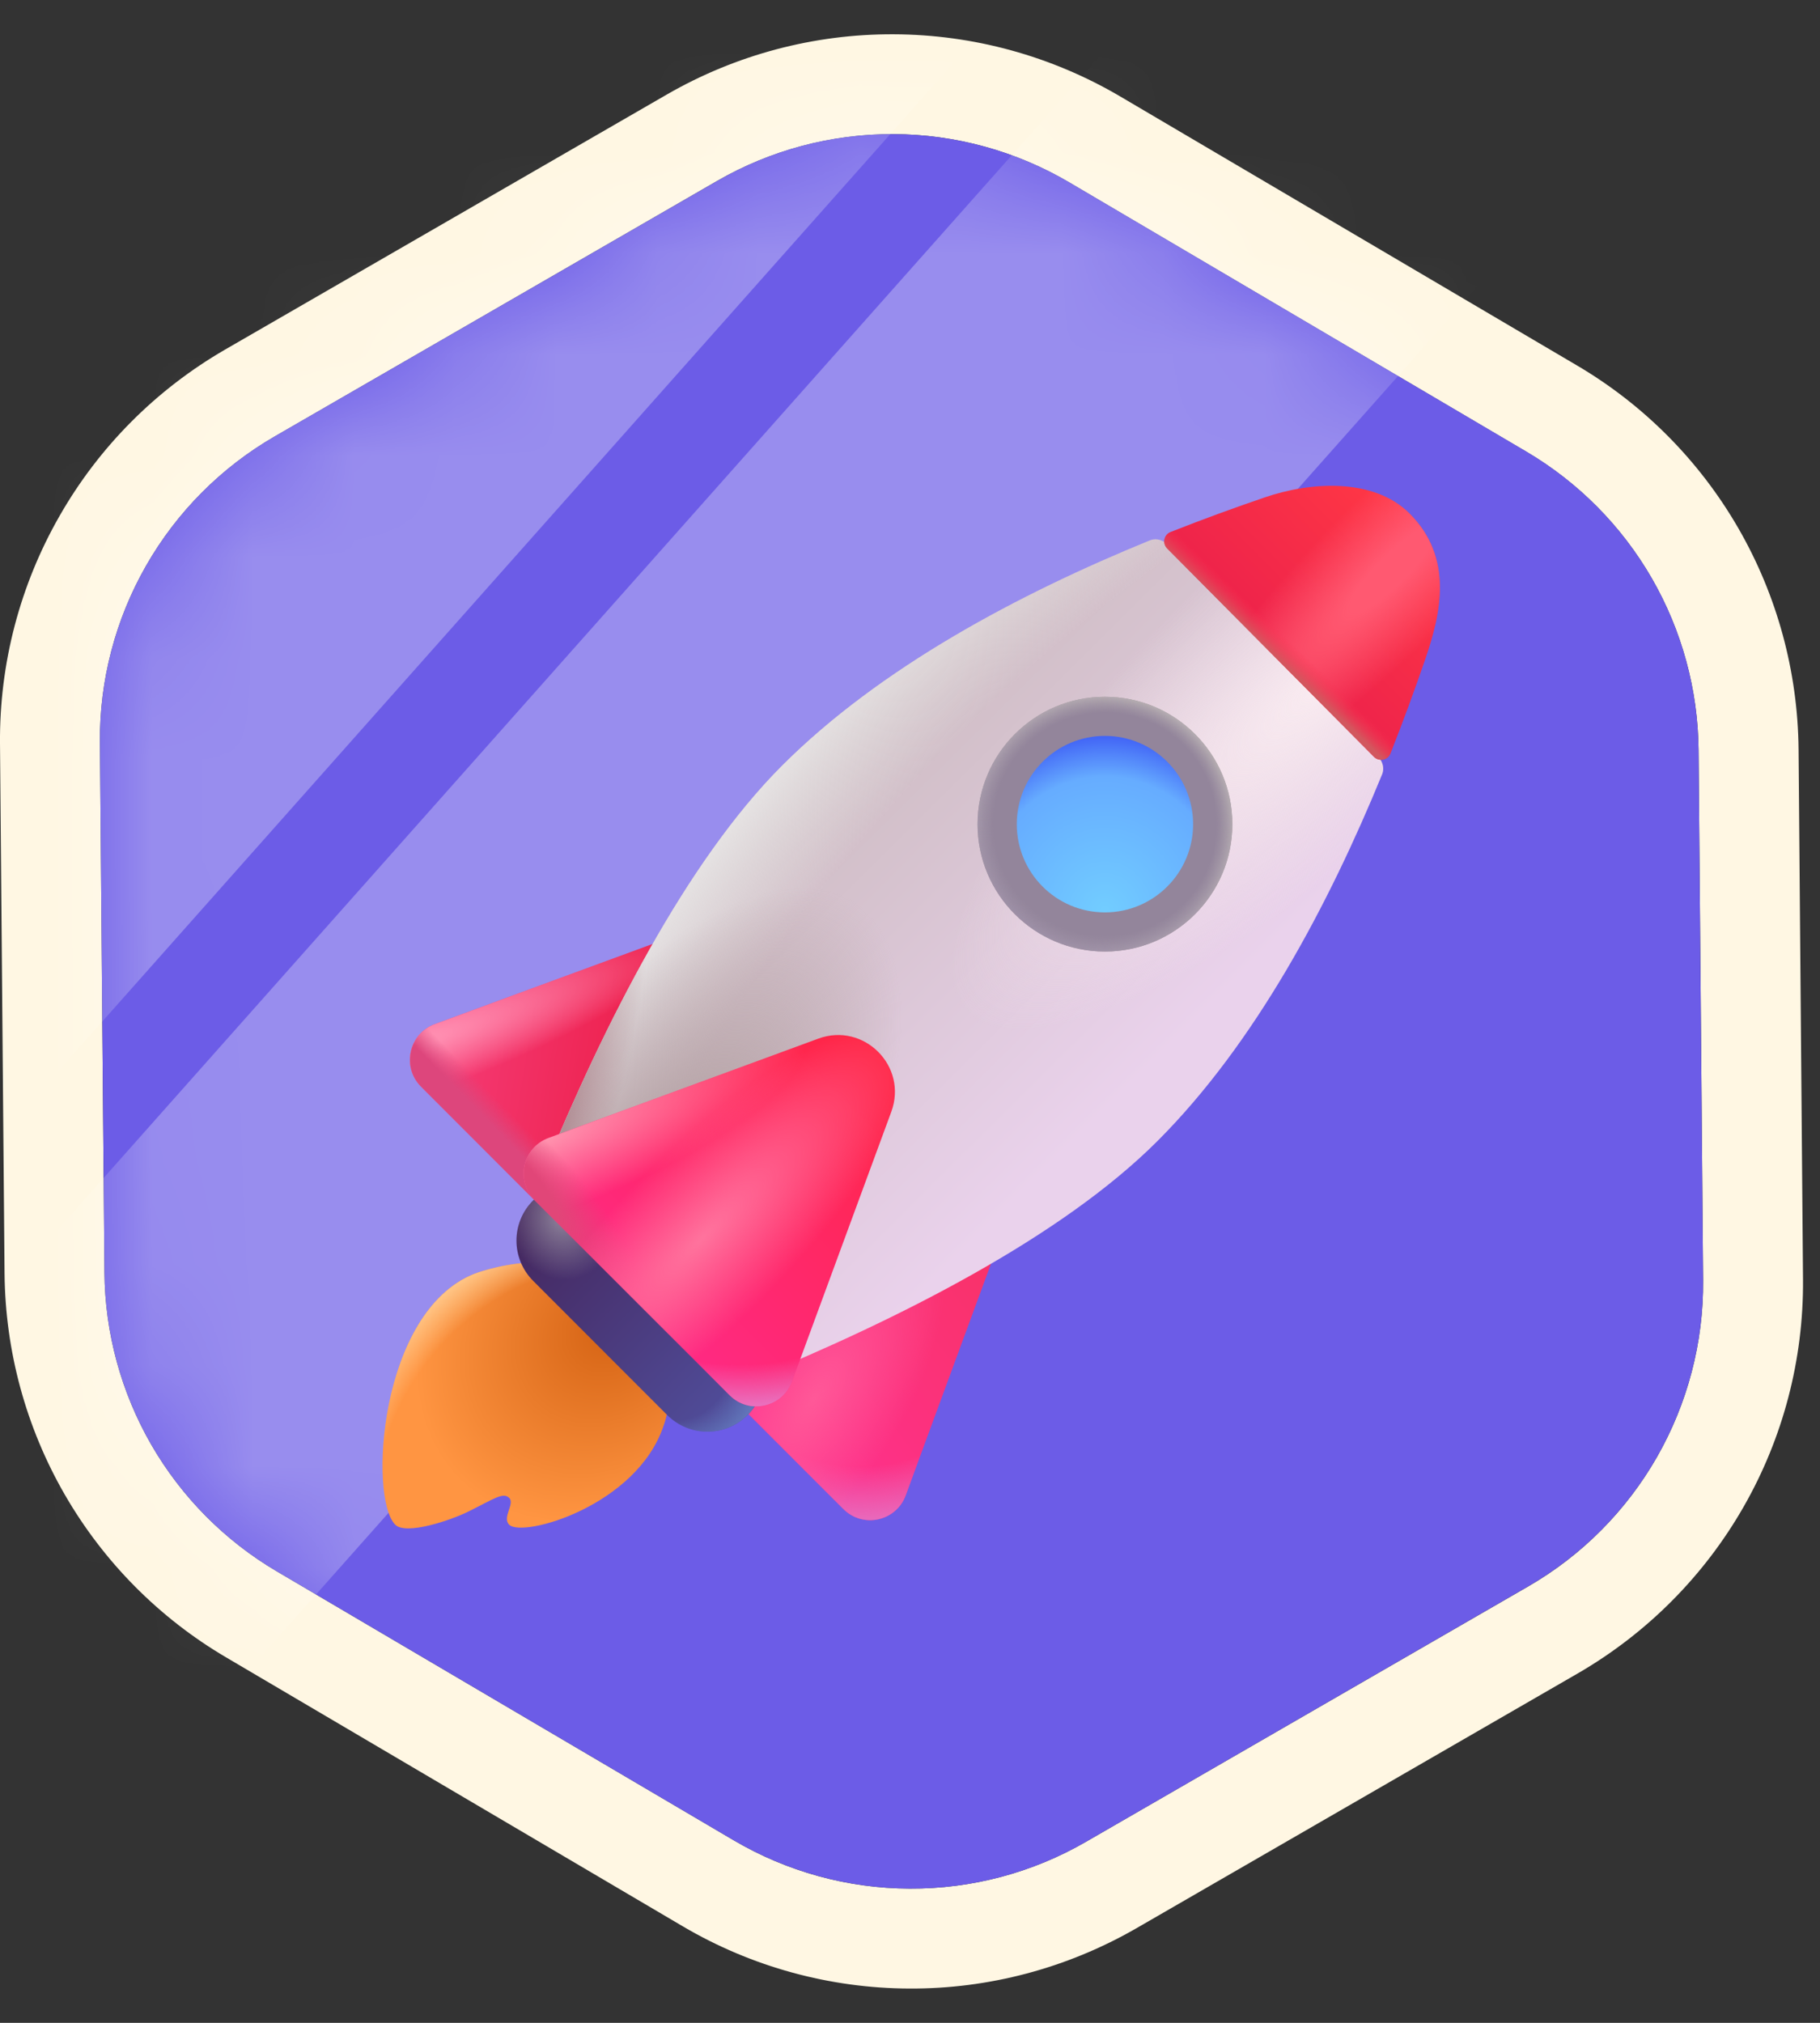
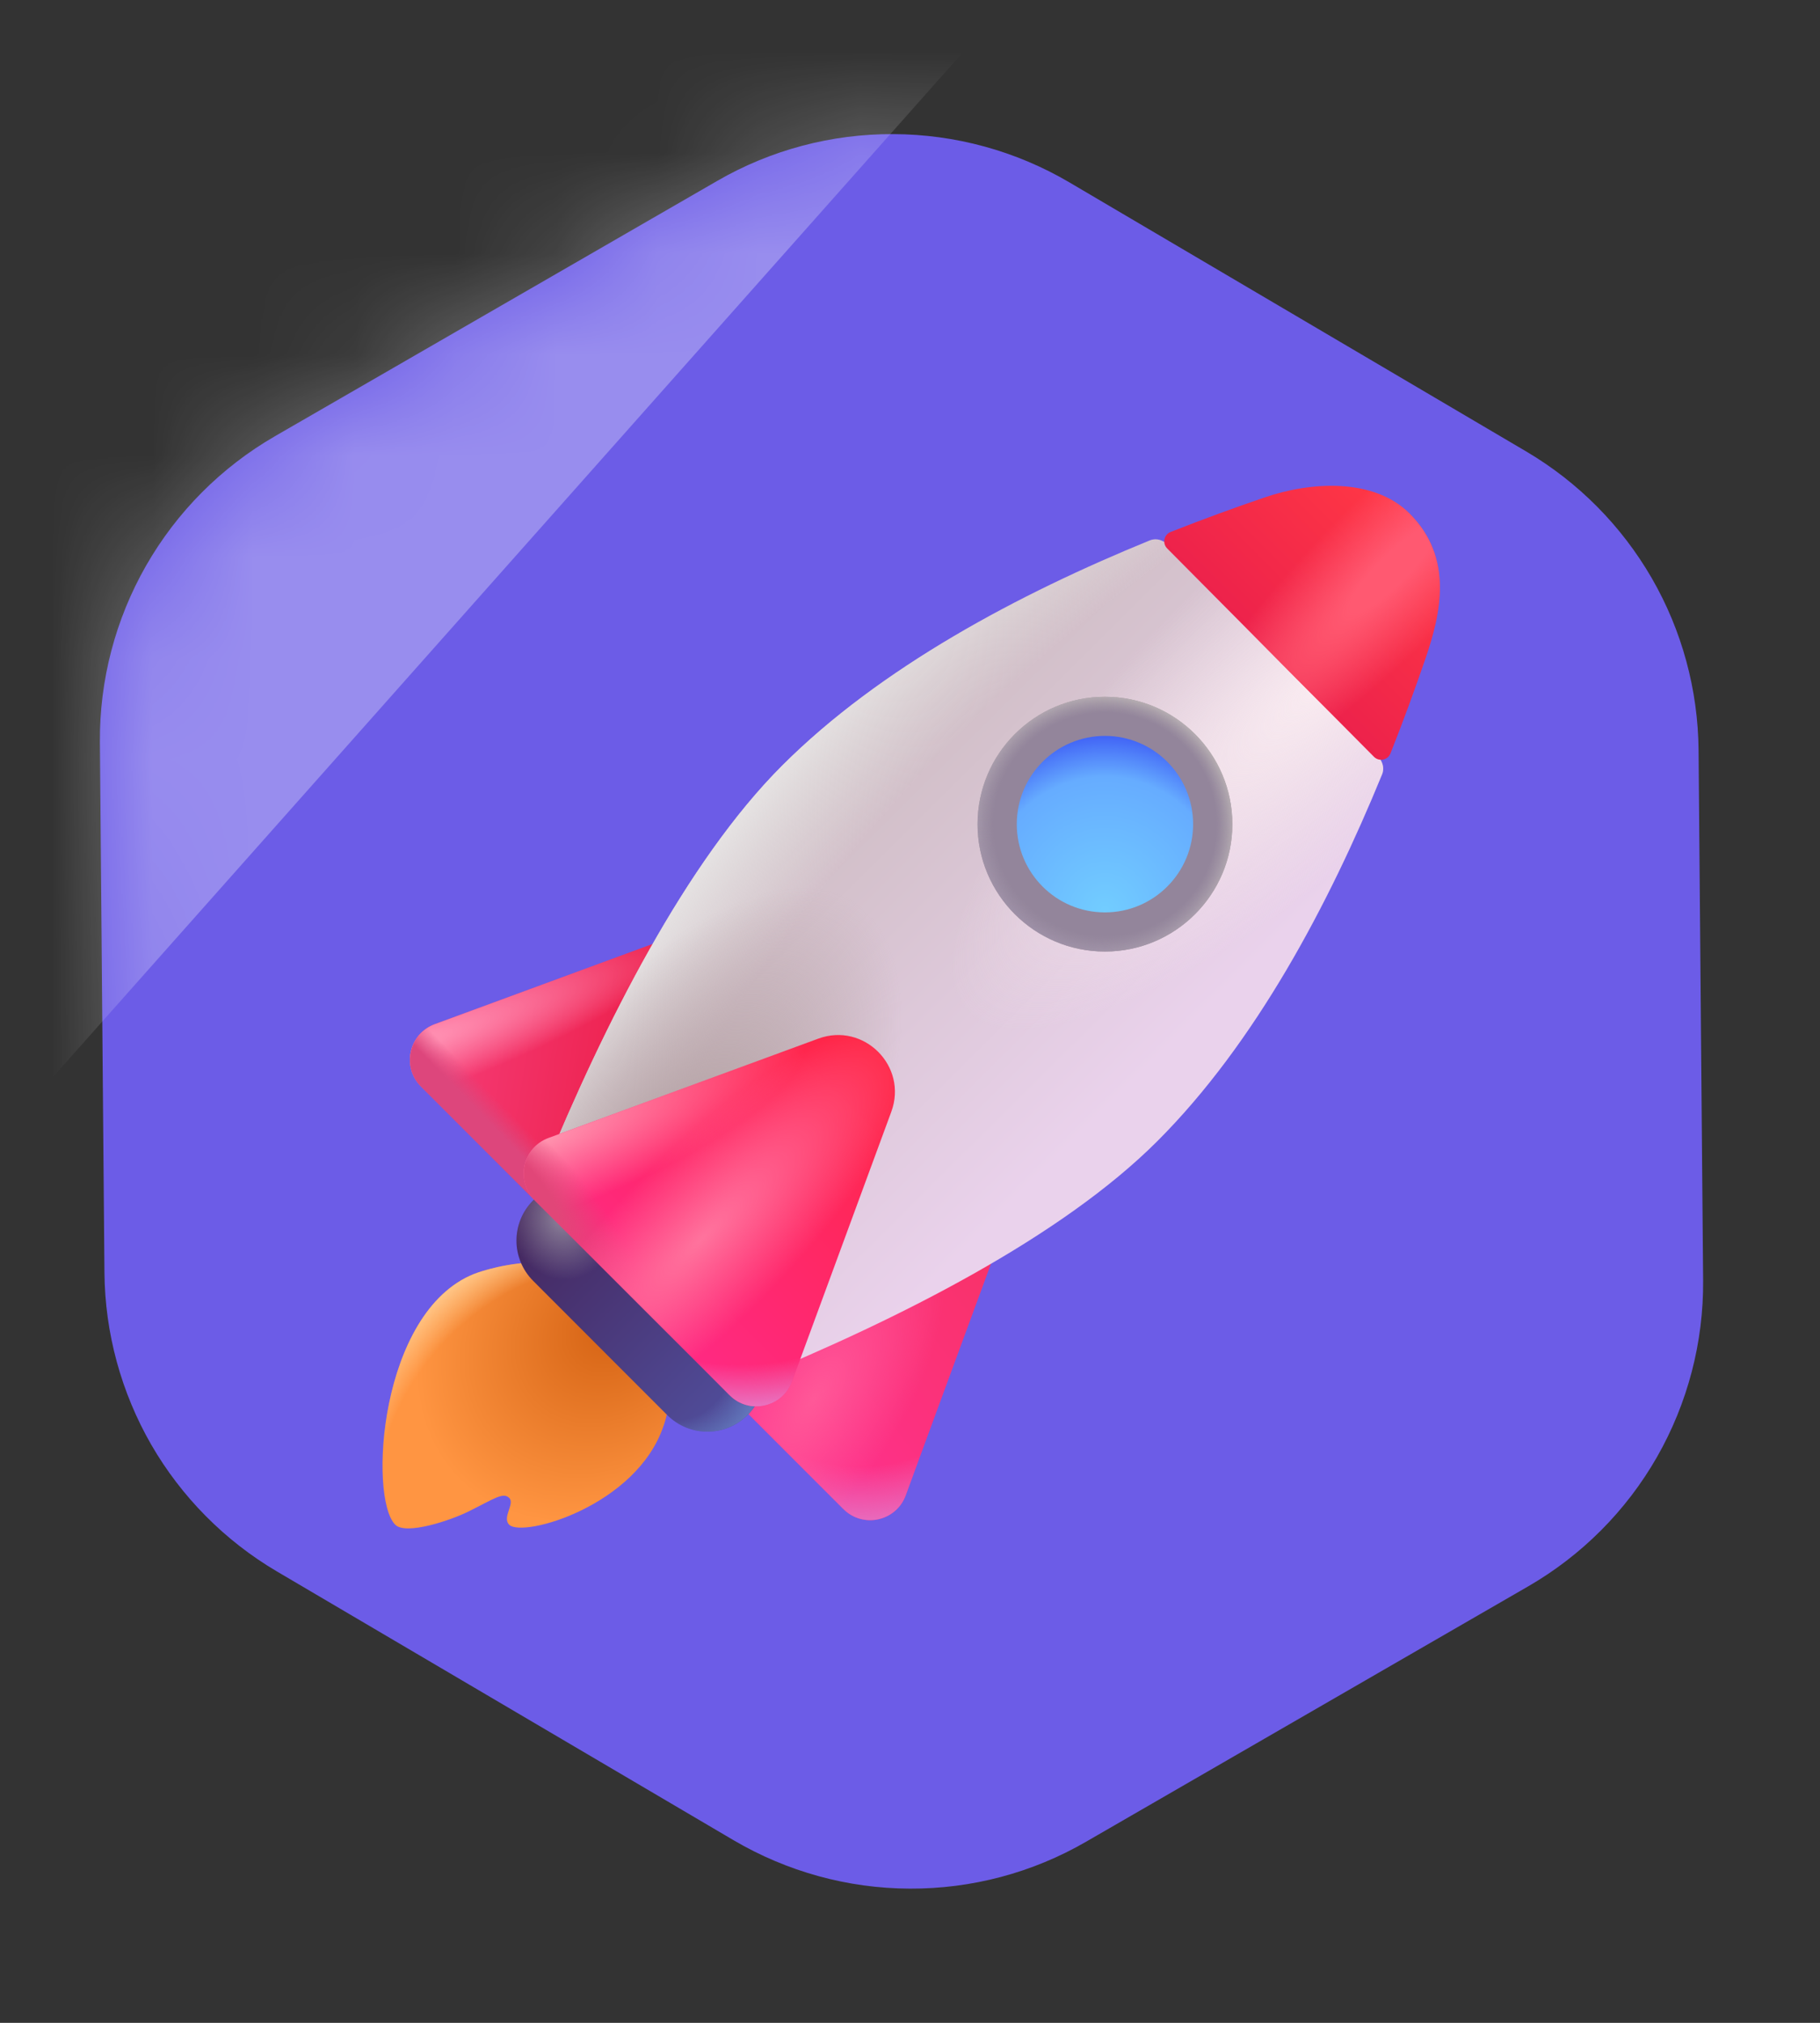
<svg xmlns="http://www.w3.org/2000/svg" width="18" height="20" viewBox="0 0 18 20" fill="none">
  <rect x="0" y="0" width="18" height="20" fill="#333333" stroke="none" />
-   <path d="M2.719 4.314C2.189 4.62 1.749 5.061 1.445 5.593C1.141 6.124 0.983 6.727 0.988 7.339L1.033 12.583C1.038 13.181 1.198 13.767 1.496 14.284C1.795 14.802 2.223 15.233 2.737 15.536L7.256 18.195C7.784 18.506 8.385 18.671 8.997 18.673C9.61 18.676 10.212 18.516 10.742 18.209L15.113 15.686C15.644 15.38 16.083 14.938 16.387 14.407C16.691 13.875 16.849 13.272 16.844 12.66L16.799 7.417C16.794 6.82 16.634 6.234 16.336 5.717C16.037 5.199 15.609 4.768 15.094 4.465L10.576 1.804C10.048 1.493 9.447 1.328 8.835 1.326C8.223 1.324 7.621 1.484 7.09 1.79L2.719 4.314ZM2.225 3.457L6.596 0.934C7.278 0.541 8.052 0.335 8.84 0.339C9.627 0.342 10.399 0.554 11.078 0.953L15.596 3.613C16.258 4.002 16.808 4.557 17.192 5.222C17.576 5.887 17.781 6.641 17.788 7.409L17.832 12.652C17.838 13.439 17.636 14.214 17.245 14.897C16.854 15.581 16.289 16.148 15.608 16.543L11.237 19.066C10.554 19.459 9.78 19.665 8.993 19.661C8.206 19.658 7.433 19.446 6.755 19.047L2.237 16.387C1.575 15.998 1.025 15.443 0.641 14.778C0.257 14.113 0.052 13.359 0.045 12.591L0 7.348C-0.006 6.561 0.197 5.786 0.588 5.103C0.978 4.419 1.543 3.852 2.225 3.457Z" fill="#FFF7E3" />
  <path d="M8.835 1.326C9.447 1.328 10.049 1.493 10.576 1.803L15.095 4.464C15.61 4.768 16.037 5.199 16.336 5.716C16.635 6.234 16.794 6.82 16.799 7.418L16.844 12.66C16.849 13.272 16.691 13.875 16.387 14.407C16.083 14.938 15.643 15.379 15.113 15.685L10.742 18.209C10.212 18.516 9.61 18.676 8.997 18.673C8.385 18.671 7.784 18.505 7.256 18.195L2.737 15.536C2.223 15.233 1.795 14.801 1.496 14.284C1.198 13.766 1.038 13.18 1.033 12.582L0.988 7.339C0.983 6.727 1.141 6.124 1.445 5.592C1.749 5.061 2.189 4.619 2.719 4.313L7.091 1.79C7.621 1.483 8.223 1.323 8.835 1.326Z" fill="#6C5CE7" />
  <mask id="mask0_506_279" style="mask-type:alpha" maskUnits="userSpaceOnUse" x="1" y="1" width="16" height="18">
-     <path d="M7.102 1.803C7.632 1.496 8.234 1.336 8.847 1.339C9.459 1.341 10.06 1.506 10.588 1.817L15.106 4.478C15.621 4.781 16.049 5.212 16.347 5.729C16.646 6.247 16.806 6.833 16.811 7.43L16.855 12.673C16.86 13.285 16.703 13.888 16.399 14.42C16.095 14.951 15.655 15.393 15.125 15.699L10.754 18.222C10.223 18.529 9.621 18.689 9.009 18.686C8.397 18.684 7.796 18.519 7.268 18.208L2.749 15.549C2.234 15.245 1.807 14.814 1.508 14.297C1.209 13.779 1.05 13.194 1.045 12.596L1 7.352C0.995 6.74 1.153 6.137 1.457 5.605C1.761 5.074 2.2 4.632 2.731 4.326L7.102 1.803Z" fill="#E88053" />
+     <path d="M7.102 1.803C7.632 1.496 8.234 1.336 8.847 1.339C9.459 1.341 10.06 1.506 10.588 1.817L15.106 4.478C15.621 4.781 16.049 5.212 16.347 5.729C16.646 6.247 16.806 6.833 16.811 7.43L16.855 12.673C16.86 13.285 16.703 13.888 16.399 14.42C16.095 14.951 15.655 15.393 15.125 15.699L10.754 18.222C10.223 18.529 9.621 18.689 9.009 18.686C8.397 18.684 7.796 18.519 7.268 18.208L2.749 15.549C2.234 15.245 1.807 14.814 1.508 14.297L1 7.352C0.995 6.74 1.153 6.137 1.457 5.605C1.761 5.074 2.2 4.632 2.731 4.326L7.102 1.803Z" fill="#E88053" />
  </mask>
  <g mask="url(#mask0_506_279)">
    <g style="mix-blend-mode:soft-light" opacity="0.3">
-       <path d="M12.943 -1.771C13.733 -2.659 15.094 -2.74 15.982 -1.95C16.871 -1.161 16.952 0.2 16.162 1.089L0.695 18.501C-0.095 19.39 -1.455 19.47 -2.344 18.681C-3.233 17.891 -3.314 16.53 -2.524 15.642L12.943 -1.771Z" fill="white" />
-     </g>
+       </g>
    <g style="mix-blend-mode:soft-light" opacity="0.3">
      <path d="M8.728 -5.071C9.518 -5.96 10.879 -6.04 11.768 -5.251C12.657 -4.461 12.737 -3.1 11.947 -2.211L-2.501 14.054C-3.291 14.943 -4.652 15.023 -5.54 14.233C-6.429 13.444 -6.51 12.083 -5.72 11.194L8.728 -5.071Z" fill="white" />
    </g>
  </g>
  <g clip-path="url(#clip0_506_279)">
    <path d="M6.968 9.144C7.418 8.979 7.856 9.416 7.69 9.866L6.708 12.534C6.614 12.791 6.285 12.864 6.091 12.67L4.164 10.743C3.971 10.55 4.043 10.221 4.3 10.126L6.968 9.144Z" fill="url(#paint0_linear_506_279)" />
    <path d="M6.968 9.144C7.418 8.979 7.856 9.416 7.69 9.866L6.708 12.534C6.614 12.791 6.285 12.864 6.091 12.67L4.164 10.743C3.971 10.55 4.043 10.221 4.3 10.126L6.968 9.144Z" fill="url(#paint1_radial_506_279)" />
    <path d="M6.968 9.144C7.418 8.979 7.856 9.416 7.69 9.866L6.708 12.534C6.614 12.791 6.285 12.864 6.091 12.67L4.164 10.743C3.971 10.55 4.043 10.221 4.3 10.126L6.968 9.144Z" fill="url(#paint2_linear_506_279)" />
    <path d="M9.218 11.394C9.668 11.229 10.106 11.666 9.94 12.117L8.958 14.784C8.864 15.041 8.535 15.114 8.341 14.92L6.414 12.993C6.221 12.8 6.293 12.471 6.55 12.376L9.218 11.394Z" fill="url(#paint3_linear_506_279)" />
    <path d="M9.218 11.394C9.668 11.229 10.106 11.666 9.94 12.117L8.958 14.784C8.864 15.041 8.535 15.114 8.341 14.92L6.414 12.993C6.221 12.8 6.293 12.471 6.55 12.376L9.218 11.394Z" fill="url(#paint4_radial_506_279)" />
    <path d="M9.218 11.394C9.668 11.229 10.106 11.666 9.94 12.117L8.958 14.784C8.864 15.041 8.535 15.114 8.341 14.92L6.414 12.993C6.221 12.8 6.293 12.471 6.55 12.376L9.218 11.394Z" fill="url(#paint5_radial_506_279)" />
    <path d="M11.372 5.343C11.412 5.327 11.457 5.329 11.495 5.348L12.952 6.08L13.665 7.534C13.683 7.573 13.685 7.617 13.669 7.656C13.141 8.946 12.416 10.313 11.447 11.282C10.497 12.232 8.89 13.042 7.439 13.637L5.379 11.578C5.975 10.127 6.785 8.52 7.735 7.57C8.707 6.598 10.079 5.871 11.372 5.343Z" fill="url(#paint6_linear_506_279)" />
    <path d="M11.372 5.343C11.412 5.327 11.457 5.329 11.495 5.348L12.952 6.08L13.665 7.534C13.683 7.573 13.685 7.617 13.669 7.656C13.141 8.946 12.416 10.313 11.447 11.282C10.497 12.232 8.89 13.042 7.439 13.637L5.379 11.578C5.975 10.127 6.785 8.52 7.735 7.57C8.707 6.598 10.079 5.871 11.372 5.343Z" fill="url(#paint7_radial_506_279)" />
    <path d="M11.372 5.343C11.412 5.327 11.457 5.329 11.495 5.348L12.952 6.08L13.665 7.534C13.683 7.573 13.685 7.617 13.669 7.656C13.141 8.946 12.416 10.313 11.447 11.282C10.497 12.232 8.89 13.042 7.439 13.637L5.379 11.578C5.975 10.127 6.785 8.52 7.735 7.57C8.707 6.598 10.079 5.871 11.372 5.343Z" fill="url(#paint8_radial_506_279)" />
-     <path d="M11.372 5.343C11.412 5.327 11.457 5.329 11.495 5.348L12.952 6.08L13.665 7.534C13.683 7.573 13.685 7.617 13.669 7.656C13.141 8.946 12.416 10.313 11.447 11.282C10.497 12.232 8.89 13.042 7.439 13.637L5.379 11.578C5.975 10.127 6.785 8.52 7.735 7.57C8.707 6.598 10.079 5.871 11.372 5.343Z" fill="url(#paint9_radial_506_279)" />
    <path d="M11.372 5.343C11.412 5.327 11.457 5.329 11.495 5.348L12.952 6.08L13.665 7.534C13.683 7.573 13.685 7.617 13.669 7.656C13.141 8.946 12.416 10.313 11.447 11.282C10.497 12.232 8.89 13.042 7.439 13.637L5.379 11.578C5.975 10.127 6.785 8.52 7.735 7.57C8.707 6.598 10.079 5.871 11.372 5.343Z" fill="url(#paint10_radial_506_279)" />
    <path d="M12.188 8.149C12.188 8.844 11.623 9.408 10.928 9.408C10.232 9.408 9.668 8.844 9.668 8.149C9.668 7.453 10.232 6.889 10.928 6.889C11.623 6.889 12.188 7.453 12.188 8.149Z" fill="url(#paint11_linear_506_279)" />
    <path d="M12.188 8.149C12.188 8.844 11.623 9.408 10.928 9.408C10.232 9.408 9.668 8.844 9.668 8.149C9.668 7.453 10.232 6.889 10.928 6.889C11.623 6.889 12.188 7.453 12.188 8.149Z" fill="url(#paint12_linear_506_279)" />
    <path d="M12.188 8.149C12.188 8.844 11.623 9.408 10.928 9.408C10.232 9.408 9.668 8.844 9.668 8.149C9.668 7.453 10.232 6.889 10.928 6.889C11.623 6.889 12.188 7.453 12.188 8.149Z" fill="url(#paint13_radial_506_279)" />
    <path d="M12.188 8.149C12.188 8.844 11.623 9.408 10.928 9.408C10.232 9.408 9.668 8.844 9.668 8.149C9.668 7.453 10.232 6.889 10.928 6.889C11.623 6.889 12.188 7.453 12.188 8.149Z" fill="url(#paint14_radial_506_279)" />
    <path d="M11.8 8.149C11.8 8.63 11.409 9.021 10.928 9.021C10.446 9.021 10.056 8.63 10.056 8.149C10.056 7.667 10.446 7.276 10.928 7.276C11.409 7.276 11.8 7.667 11.8 8.149Z" fill="url(#paint15_radial_506_279)" />
    <path d="M3.909 15.075C3.644 14.81 3.75 12.971 4.688 12.596C4.688 12.596 5.625 12.221 6.229 12.821C6.833 13.421 6.563 14.096 6.563 14.096C6.297 14.891 5.168 15.207 5.036 15.075C4.963 15.002 5.095 14.868 5.036 14.81C4.977 14.751 4.887 14.818 4.638 14.942C4.461 15.031 4.015 15.181 3.909 15.075Z" fill="url(#paint16_radial_506_279)" />
    <path d="M3.909 15.075C3.644 14.81 3.75 12.971 4.688 12.596C4.688 12.596 5.625 12.221 6.229 12.821C6.833 13.421 6.563 14.096 6.563 14.096C6.297 14.891 5.168 15.207 5.036 15.075C4.963 15.002 5.095 14.868 5.036 14.81C4.977 14.751 4.887 14.818 4.638 14.942C4.461 15.031 4.015 15.181 3.909 15.075Z" fill="url(#paint17_radial_506_279)" />
    <path d="M5.273 11.869C5.492 11.649 5.848 11.649 6.068 11.869L7.394 13.194C7.614 13.414 7.614 13.77 7.394 13.99C7.174 14.21 6.818 14.21 6.598 13.99L5.273 12.664C5.053 12.444 5.053 12.088 5.273 11.869Z" fill="url(#paint18_linear_506_279)" />
    <path d="M5.273 11.869C5.492 11.649 5.848 11.649 6.068 11.869L7.394 13.194C7.614 13.414 7.614 13.77 7.394 13.99C7.174 14.21 6.818 14.21 6.598 13.99L5.273 12.664C5.053 12.444 5.053 12.088 5.273 11.869Z" fill="url(#paint19_radial_506_279)" />
    <path d="M5.273 11.869C5.492 11.649 5.848 11.649 6.068 11.869L7.394 13.194C7.614 13.414 7.614 13.77 7.394 13.99C7.174 14.21 6.818 14.21 6.598 13.99L5.273 12.664C5.053 12.444 5.053 12.088 5.273 11.869Z" fill="url(#paint20_radial_506_279)" />
    <path d="M13.94 5.077C13.585 4.722 12.962 4.762 12.508 4.918C12.209 5.02 11.896 5.134 11.577 5.26C11.511 5.287 11.493 5.372 11.544 5.423L13.589 7.483C13.639 7.533 13.726 7.516 13.752 7.449C13.88 7.127 13.995 6.811 14.099 6.509C14.252 6.061 14.376 5.513 13.94 5.077Z" fill="url(#paint21_linear_506_279)" />
    <path d="M13.94 5.077C13.585 4.722 12.962 4.762 12.508 4.918C12.209 5.02 11.896 5.134 11.577 5.26C11.511 5.287 11.493 5.372 11.544 5.423L13.589 7.483C13.639 7.533 13.726 7.516 13.752 7.449C13.88 7.127 13.995 6.811 14.099 6.509C14.252 6.061 14.376 5.513 13.94 5.077Z" fill="url(#paint22_radial_506_279)" />
-     <path d="M13.94 5.077C13.585 4.722 12.962 4.762 12.508 4.918C12.209 5.02 11.896 5.134 11.577 5.26C11.511 5.287 11.493 5.372 11.544 5.423L13.589 7.483C13.639 7.533 13.726 7.516 13.752 7.449C13.88 7.127 13.995 6.811 14.099 6.509C14.252 6.061 14.376 5.513 13.94 5.077Z" fill="url(#paint23_linear_506_279)" />
    <path d="M8.093 10.269C8.543 10.104 8.981 10.541 8.815 10.992L7.833 13.659C7.739 13.916 7.41 13.989 7.216 13.795L5.289 11.868C5.096 11.675 5.168 11.346 5.425 11.251L8.093 10.269Z" fill="url(#paint24_linear_506_279)" />
    <path d="M8.093 10.269C8.543 10.104 8.981 10.541 8.815 10.992L7.833 13.659C7.739 13.916 7.41 13.989 7.216 13.795L5.289 11.868C5.096 11.675 5.168 11.346 5.425 11.251L8.093 10.269Z" fill="url(#paint25_radial_506_279)" />
    <path d="M8.093 10.269C8.543 10.104 8.981 10.541 8.815 10.992L7.833 13.659C7.739 13.916 7.41 13.989 7.216 13.795L5.289 11.868C5.096 11.675 5.168 11.346 5.425 11.251L8.093 10.269Z" fill="url(#paint26_radial_506_279)" />
    <path d="M8.093 10.269C8.543 10.104 8.981 10.541 8.815 10.992L7.833 13.659C7.739 13.916 7.41 13.989 7.216 13.795L5.289 11.868C5.096 11.675 5.168 11.346 5.425 11.251L8.093 10.269Z" fill="url(#paint27_radial_506_279)" />
    <path d="M8.093 10.269C8.543 10.104 8.981 10.541 8.815 10.992L7.833 13.659C7.739 13.916 7.41 13.989 7.216 13.795L5.289 11.868C5.096 11.675 5.168 11.346 5.425 11.251L8.093 10.269Z" fill="url(#paint28_radial_506_279)" />
  </g>
  <defs>
    <linearGradient id="paint0_linear_506_279" x1="6.042" y1="10.491" x2="4.167" y2="10.182" gradientUnits="userSpaceOnUse">
      <stop stop-color="#EE2452" />
      <stop offset="1" stop-color="#F63E7A" />
    </linearGradient>
    <radialGradient id="paint1_radial_506_279" cx="0" cy="0" r="1" gradientUnits="userSpaceOnUse" gradientTransform="translate(3.899 10.399) rotate(-19.958) scale(3.001 0.51)">
      <stop offset="0.164" stop-color="#FF8DB0" />
      <stop offset="1" stop-color="#FF8DB0" stop-opacity="0" />
    </radialGradient>
    <linearGradient id="paint2_linear_506_279" x1="4.839" y1="11.4" x2="5.145" y2="11.102" gradientUnits="userSpaceOnUse">
      <stop offset="0.491" stop-color="#DD467C" />
      <stop offset="1" stop-color="#DD467C" stop-opacity="0" />
    </linearGradient>
    <linearGradient id="paint3_linear_506_279" x1="9.709" y1="12.127" x2="7.378" y2="13.957" gradientUnits="userSpaceOnUse">
      <stop stop-color="#F83267" />
      <stop offset="1" stop-color="#FF3190" />
    </linearGradient>
    <radialGradient id="paint4_radial_506_279" cx="0" cy="0" r="1" gradientUnits="userSpaceOnUse" gradientTransform="translate(8.467 12.326) rotate(86.482) scale(2.865 2.47)">
      <stop offset="0.757" stop-color="#E76CBE" stop-opacity="0" />
      <stop offset="0.951" stop-color="#E76CBE" />
    </radialGradient>
    <radialGradient id="paint5_radial_506_279" cx="0" cy="0" r="1" gradientUnits="userSpaceOnUse" gradientTransform="translate(8.045 13.838) rotate(-57.346) scale(1.976 0.868)">
      <stop stop-color="#FF5898" />
      <stop offset="1" stop-color="#FF5898" stop-opacity="0" />
    </radialGradient>
    <linearGradient id="paint6_linear_506_279" x1="8.057" y1="7.252" x2="11.362" y2="10.58" gradientUnits="userSpaceOnUse">
      <stop stop-color="#CCBBC0" />
      <stop offset="1" stop-color="#EAD2EC" />
    </linearGradient>
    <radialGradient id="paint7_radial_506_279" cx="0" cy="0" r="1" gradientUnits="userSpaceOnUse" gradientTransform="translate(11.989 12.092) rotate(-142.447) scale(6.254 11.756)">
      <stop offset="0.811" stop-color="#E7E5E5" stop-opacity="0" />
      <stop offset="1" stop-color="#E7E5E5" />
    </radialGradient>
    <radialGradient id="paint8_radial_506_279" cx="0" cy="0" r="1" gradientUnits="userSpaceOnUse" gradientTransform="translate(6.443 11.991) rotate(-56.929) scale(3.676 1.728)">
      <stop offset="0.281" stop-color="#B5A3A5" />
      <stop offset="1" stop-color="#B5A3A5" stop-opacity="0" />
    </radialGradient>
    <radialGradient id="paint9_radial_506_279" cx="0" cy="0" r="1" gradientUnits="userSpaceOnUse" gradientTransform="translate(5.379 11.534) rotate(-73.625) scale(3.259 0.552)">
      <stop offset="0.208" stop-color="#B28F96" />
      <stop offset="1" stop-color="#B28F96" stop-opacity="0" />
    </radialGradient>
    <radialGradient id="paint10_radial_506_279" cx="0" cy="0" r="1" gradientUnits="userSpaceOnUse" gradientTransform="translate(13.167 6.666) rotate(137.284) scale(4.941 1.534)">
      <stop stop-color="#FAECF1" />
      <stop offset="1" stop-color="#FAECF1" stop-opacity="0" />
    </radialGradient>
    <linearGradient id="paint11_linear_506_279" x1="9.668" y1="7.934" x2="12.188" y2="8.149" gradientUnits="userSpaceOnUse">
      <stop stop-color="#A796A0" />
      <stop offset="1" stop-color="#A5959F" />
    </linearGradient>
    <linearGradient id="paint12_linear_506_279" x1="11.812" y1="7.188" x2="10.125" y2="9.25" gradientUnits="userSpaceOnUse">
      <stop stop-color="#B7AFB2" />
      <stop offset="1" stop-color="#9D8FA6" />
    </linearGradient>
    <radialGradient id="paint13_radial_506_279" cx="0" cy="0" r="1" gradientUnits="userSpaceOnUse" gradientTransform="translate(10.928 8.149) rotate(90) scale(1.26)">
      <stop offset="0.587" stop-color="#93859B" />
      <stop offset="1" stop-color="#93859B" stop-opacity="0" />
    </radialGradient>
    <radialGradient id="paint14_radial_506_279" cx="0" cy="0" r="1" gradientUnits="userSpaceOnUse" gradientTransform="translate(10.928 8.149) rotate(90) scale(1.26)">
      <stop offset="0.874" stop-color="#93859B" />
      <stop offset="1" stop-color="#93859B" stop-opacity="0" />
    </radialGradient>
    <radialGradient id="paint15_radial_506_279" cx="0" cy="0" r="1" gradientUnits="userSpaceOnUse" gradientTransform="translate(10.928 9.021) rotate(-90) scale(1.817 1.671)">
      <stop stop-color="#72CDFF" />
      <stop offset="0.738" stop-color="#66ACFF" />
      <stop offset="1" stop-color="#3B57F4" />
    </radialGradient>
    <radialGradient id="paint16_radial_506_279" cx="0" cy="0" r="1" gradientUnits="userSpaceOnUse" gradientTransform="translate(6.072 13.092) rotate(135) scale(2.177 1.712)">
      <stop stop-color="#D46213" />
      <stop offset="1" stop-color="#FF9542" />
    </radialGradient>
    <radialGradient id="paint17_radial_506_279" cx="0" cy="0" r="1" gradientUnits="userSpaceOnUse" gradientTransform="translate(6.114 14.864) rotate(-131.186) scale(2.69 2.835)">
      <stop offset="0.871" stop-color="#FFC484" stop-opacity="0" />
      <stop offset="1" stop-color="#FFC484" />
    </radialGradient>
    <linearGradient id="paint18_linear_506_279" x1="5.174" y1="12.232" x2="7.237" y2="14.26" gradientUnits="userSpaceOnUse">
      <stop stop-color="#452860" />
      <stop offset="1" stop-color="#51509F" />
    </linearGradient>
    <radialGradient id="paint19_radial_506_279" cx="0" cy="0" r="1" gradientUnits="userSpaceOnUse" gradientTransform="translate(5.561 12.045) rotate(77.829) scale(0.611 0.54)">
      <stop stop-color="#8E839A" />
      <stop offset="1" stop-color="#8E839A" stop-opacity="0" />
    </radialGradient>
    <radialGradient id="paint20_radial_506_279" cx="0" cy="0" r="1" gradientUnits="userSpaceOnUse" gradientTransform="translate(5.702 12.407) rotate(47.936) scale(2.33 1.221)">
      <stop offset="0.86" stop-color="#6175B9" stop-opacity="0" />
      <stop offset="1" stop-color="#6175B9" />
    </radialGradient>
    <linearGradient id="paint21_linear_506_279" x1="13.941" y1="5.079" x2="12.563" y2="6.457" gradientUnits="userSpaceOnUse">
      <stop stop-color="#FF3745" />
      <stop offset="1" stop-color="#ED224B" />
    </linearGradient>
    <radialGradient id="paint22_radial_506_279" cx="0" cy="0" r="1" gradientUnits="userSpaceOnUse" gradientTransform="translate(13.777 5.63) rotate(135) scale(3.093 0.742)">
      <stop offset="0.189" stop-color="#FF5971" />
      <stop offset="1" stop-color="#FF5971" stop-opacity="0" />
    </radialGradient>
    <linearGradient id="paint23_linear_506_279" x1="12.683" y1="6.549" x2="12.821" y2="6.405" gradientUnits="userSpaceOnUse">
      <stop stop-color="#D2575E" />
      <stop offset="1" stop-color="#F93251" stop-opacity="0" />
    </linearGradient>
    <linearGradient id="paint24_linear_506_279" x1="8.685" y1="10.399" x2="6.253" y2="12.832" gradientUnits="userSpaceOnUse">
      <stop stop-color="#FF2644" />
      <stop offset="1" stop-color="#FF2982" />
    </linearGradient>
    <radialGradient id="paint25_radial_506_279" cx="0" cy="0" r="1" gradientUnits="userSpaceOnUse" gradientTransform="translate(5.338 11.283) rotate(-20.865) scale(2.797 0.732)">
      <stop stop-color="#FF95AF" />
      <stop offset="1" stop-color="#FF95AF" stop-opacity="0" />
    </radialGradient>
    <radialGradient id="paint26_radial_506_279" cx="0" cy="0" r="1" gradientUnits="userSpaceOnUse" gradientTransform="translate(5.024 11.616) rotate(44.704) scale(1.729 0.511)">
      <stop offset="0.382" stop-color="#E14678" />
      <stop offset="1" stop-color="#E14678" stop-opacity="0" />
    </radialGradient>
    <radialGradient id="paint27_radial_506_279" cx="0" cy="0" r="1" gradientUnits="userSpaceOnUse" gradientTransform="translate(7.342 11.178) rotate(84.674) scale(2.778 2.96)">
      <stop offset="0.832" stop-color="#E67BC7" stop-opacity="0" />
      <stop offset="1" stop-color="#E67BC7" />
    </radialGradient>
    <radialGradient id="paint28_radial_506_279" cx="0" cy="0" r="1" gradientUnits="userSpaceOnUse" gradientTransform="translate(6.937 12.25) rotate(45) scale(1.061 3.613)">
      <stop stop-color="#FF739D" />
      <stop offset="0.797" stop-color="#FF739D" stop-opacity="0" />
    </radialGradient>
    <clipPath id="clip0_506_279">
      <rect width="12" height="12" fill="white" transform="translate(3 4)" />
    </clipPath>
  </defs>
</svg>